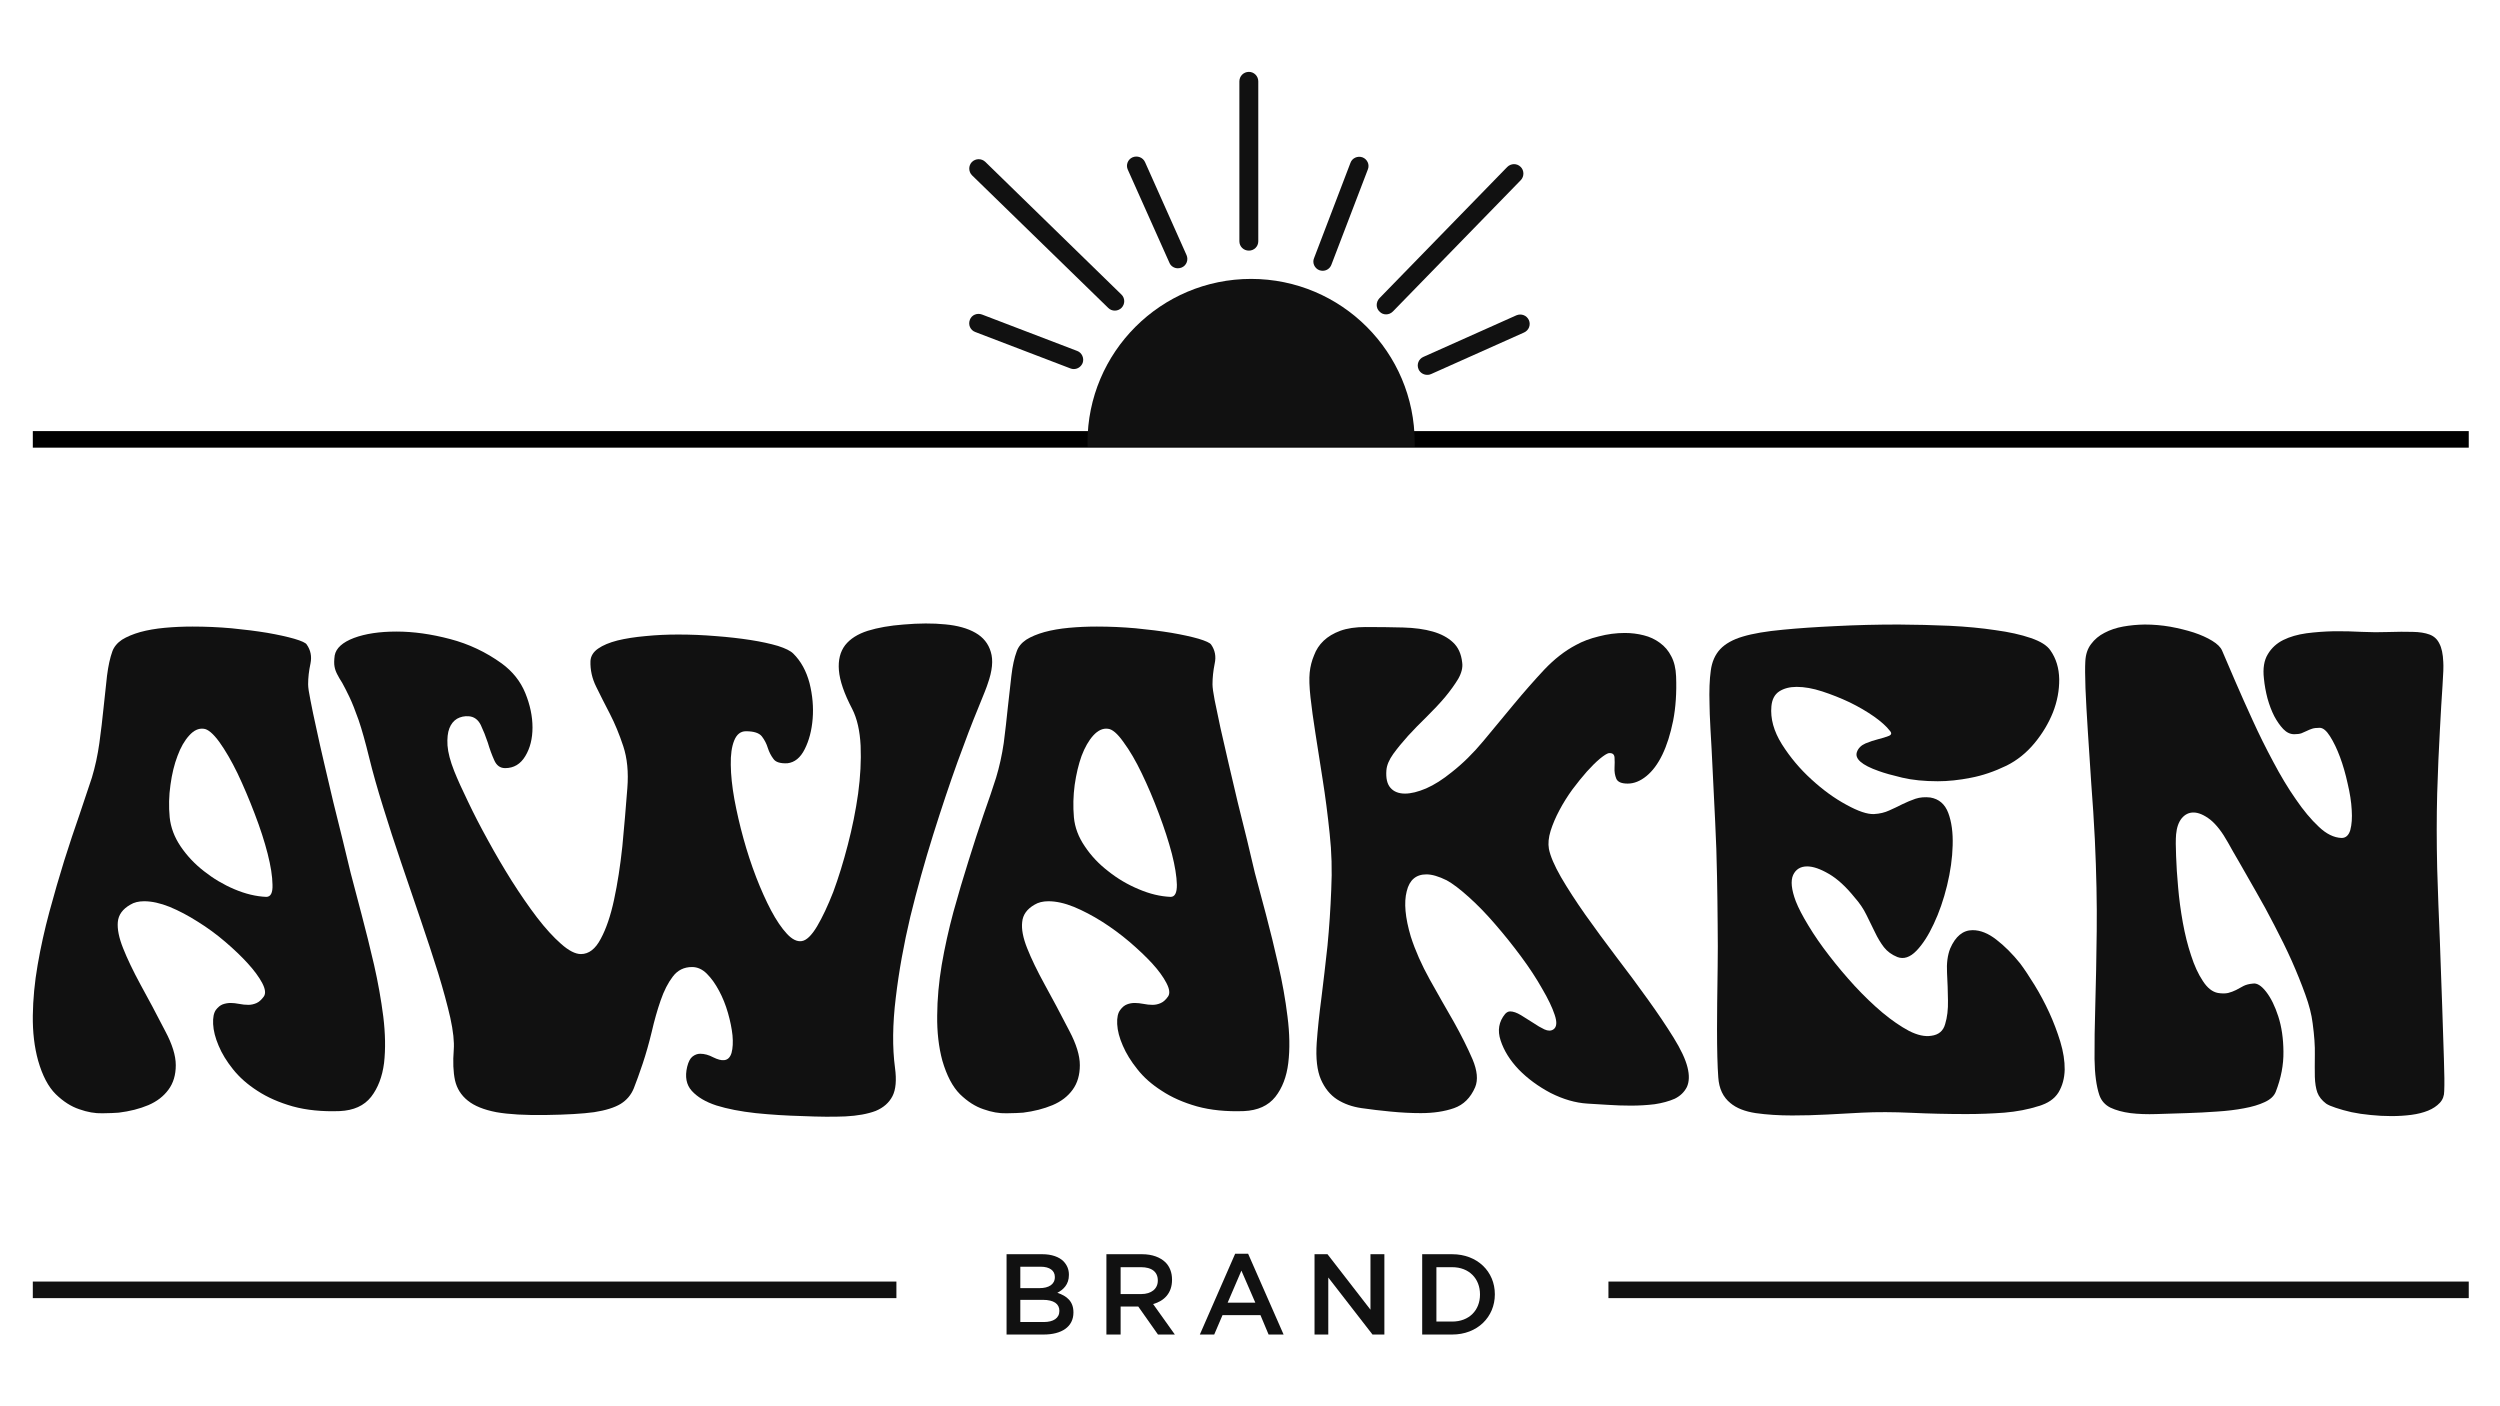
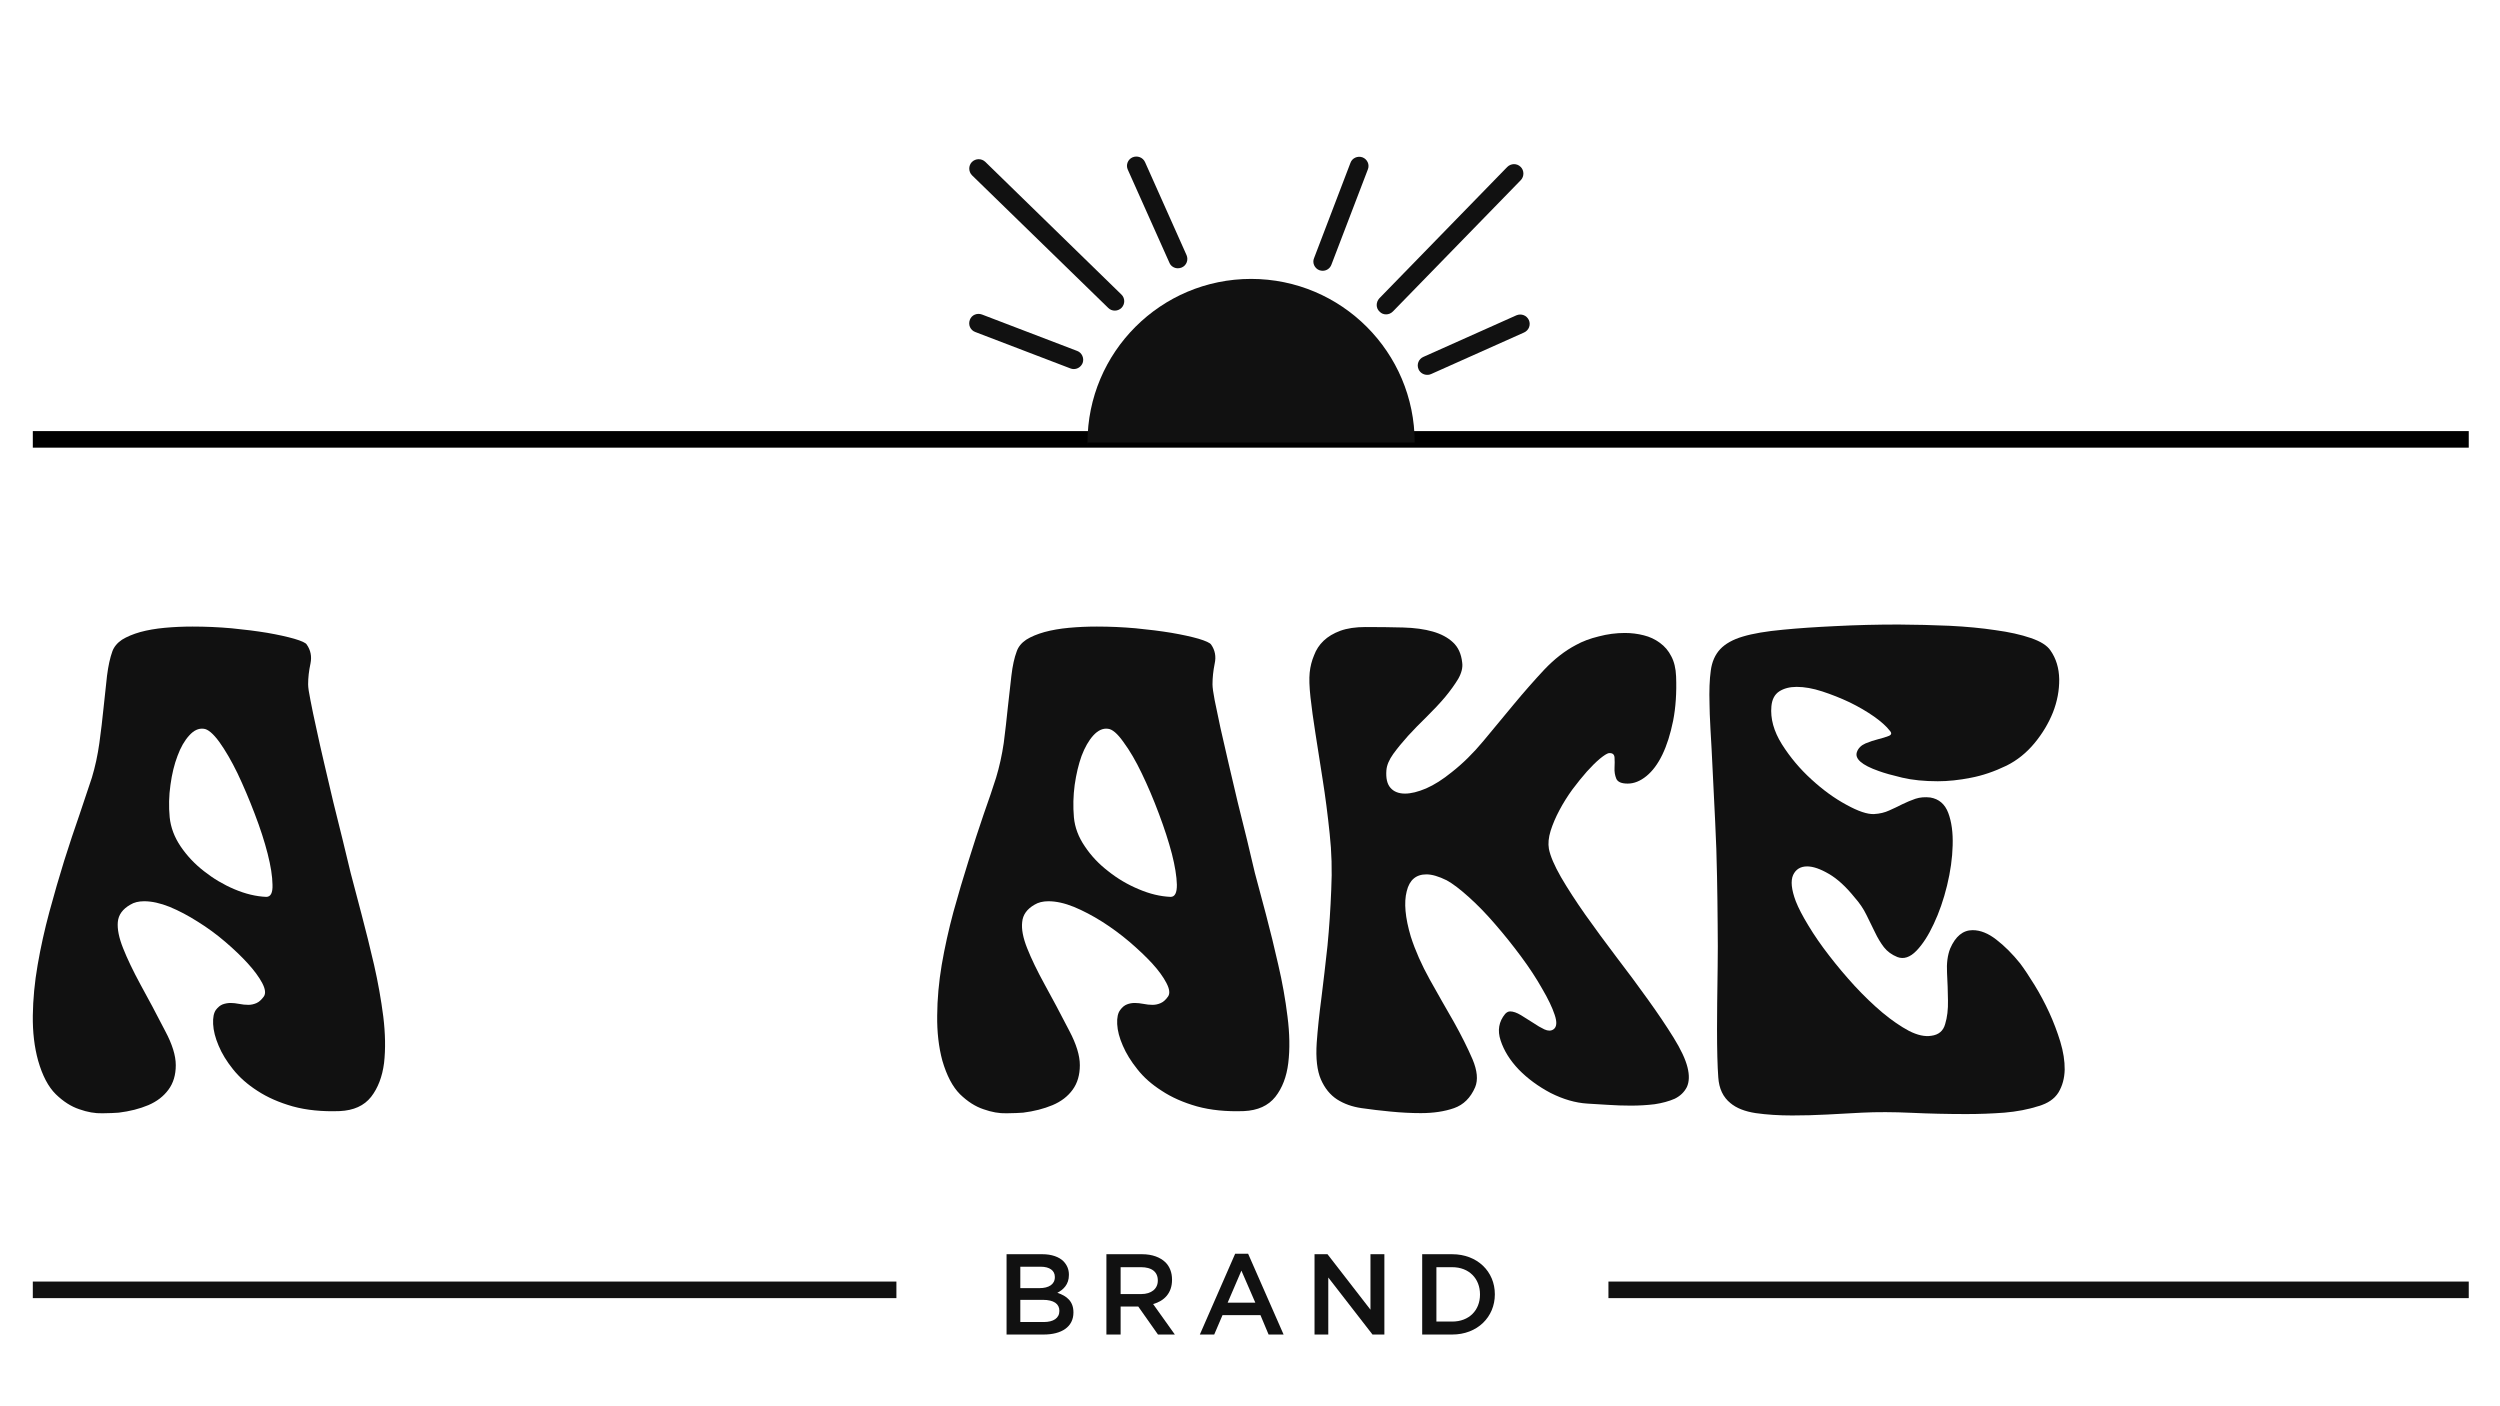
<svg xmlns="http://www.w3.org/2000/svg" height="900" width="1600" viewBox="0 0 1600 900" version="1.2">
  <title>logo-awaken-brand-ropa-deportiva-crossfit</title>
  <style>
		.s0 { fill: #111111 } 
		.s1 { fill: #000000 } 
	</style>
  <g id="Layer 1">
    <g id="&lt;Group&gt;">
      <g id="&lt;Group&gt;">
        <path d="m58.8 497.7q3.2-10.6 4.8-22.2 1.6-11.7 2.7-22.7 1.1-10.9 2.2-20.4 1.2-9.4 3.4-15.5 1.6-4.4 6.2-7.5 4.7-2.9 11.7-4.9 7-1.9 15.6-2.7 8.6-0.8 17.8-0.8 12.6 0 25 1.1 12.4 1.2 22.8 2.9 10.3 1.8 17.3 3.8 7.1 2.1 8 3.7 3.8 5.4 2.4 12.2-1.5 6.9-1.5 13.3 0 2.9 1.5 10.2 1.4 7.4 3.7 17.7 2.2 10.4 5.1 22.7 2.9 12.3 5.8 24.7 3.1 12.4 6 24.2 2.9 11.8 5.1 21.1 2.9 11.1 7 26.6 4.1 15.5 8 32.3 3.8 16.7 5.9 33.1 2 16.4 0.5 29.7-1.7 13.2-8.3 21.7-6.7 8.5-20.1 9.1-16.9 0.6-30-3-13.1-3.7-22.7-10-9.5-6.1-15.6-13.8-6.1-7.6-9.2-15.1-3.2-7.5-3.5-13.8-0.3-6.2 1.8-9.1 2-2.6 4.3-3.5 2.5-0.9 5.1-0.9 2.4 0 5.5 0.6 3 0.6 5.9 0.6 2.5 0 5.1-1.1 2.5-1.1 4.8-4.3 1.9-2.9-1.1-8.6-3.1-5.8-9.2-12.5-6-6.6-14.4-13.8-8.4-7.2-17.6-12.9-9.1-5.8-18-9.5-9-3.6-16.3-3.6-5.4 0-8.9 2.2-7.4 4.2-8 11.1-0.6 6.8 3.4 16.8 4 10.1 11.1 23.2 7.2 13 15.8 29.7 6.8 12.7 6.8 21.9 0 9.4-4.7 15.7-4.7 6.4-12.9 9.9-8.3 3.5-18.9 4.8-3.5 0.3-10.4 0.4-7.1 0.2-14.9-2.6-7.8-2.6-15-9.6-7.2-7.1-11.3-21.5-3.6-13-3.4-28.8 0.2-15.8 3.1-32.5 2.9-16.8 7.5-33.9 4.6-17 9.5-32.8 5-15.8 9.8-29.5 4.7-13.8 7.9-23.6zm49.8 25.4q1 9.7 7 18.6 6.1 9 15 15.9 9 7.1 19.4 11.5 10.6 4.5 20.4 4.9 4.3 0 4-7.8-0.1-8-3.1-19.8-3-11.8-8.3-25.6-5.3-13.9-11-25.9-5.8-11.9-11.6-20-6-8.2-10.1-8.5-4.8-0.6-9.2 4.3-4.5 4.9-7.5 13.1-3.1 8.1-4.5 18.5-1.5 10.4-0.5 20.8z" class="s0" fill-rule="evenodd" id="&lt;Compound Path&gt;" />
-         <path d="m214.2 419.5q1.3-7 12.3-11.2 11-4.1 27.3-4.1 16.2 0 34.3 4.8 17.9 4.7 33 15.6 10.5 7.7 15.1 19 4.6 11.3 4.6 22 0 10.7-4.6 18.3-4.6 7.7-12.9 7.7-4.8 0-7-5.1-2.3-5.1-4.1-11.2-2-6-4.5-11.3-2.6-5.2-7.7-5.6-4.1-0.3-7.5 1.6-3.3 2-4.9 6.1-1.6 4.1-1.2 11 0.5 6.8 4.3 16.4 3.2 8 8.9 19.7 5.5 11.6 12.7 24.6 7.2 13.2 15.3 26.1 8.2 12.9 16.1 23.3 8 10.4 15.3 16.8 7.4 6.6 12.8 6.6 7.6 0 12.7-9.8 5.2-9.6 8.5-25 3.3-15.3 5.3-34.1 1.8-18.9 3.2-37.3 1.2-15.3-2.6-26.8-3.8-11.5-8.6-20.8-4.8-9.2-8.7-17.2-4-8-3.7-16.6 0.3-4.7 4.9-7.9 4.6-3.2 12.4-5.2 7.8-1.9 17.9-2.8 10-1 20.9-1 12.1 0 24.1 1 11.9 0.9 22.2 2.5 10.2 1.6 17.6 3.8 7.2 2.3 9.8 4.9 7.3 7.2 10.4 18.9 2.9 11.6 2 22.8-0.9 11.2-5.1 19.5-4.1 8.2-11.1 9-6.8 0.3-8.9-2.8-2.3-3-3.6-7-1.2-4-3.8-7.4-2.6-3.3-10.2-3.3-5.1 0-7.5 5.9-2.4 5.9-2.2 15.6 0.1 9.7 2.3 22 2.3 12.4 5.8 25.1 3.5 12.7 8.1 24.7 4.6 11.9 9.6 21.4 5 9.4 10.1 14.9 5 5.4 9.5 4.7 4.5-0.6 9.8-9.4 5.2-8.8 10.4-22.1 5-13.5 9.3-30.1 4.3-16.5 6.6-32.8 2.2-16.3 1.6-30.6-0.7-14.4-5.4-23.6-7.7-14.7-8.5-24.7-0.8-9.8 4-16.1 4.8-6.1 14.5-9.2 9.7-3 22.8-4 15-1.3 26.8-0.1 11.8 1.1 19.3 5.4 7.5 4.3 9.8 12.2 2.5 8-2 20.5-0.6 2.2-6.2 15.8-5.6 13.5-13.1 34.2-7.5 20.8-15.6 46.6-8.1 25.9-14.6 52.4-6.3 26.5-9.3 51.8-3.1 25.4-0.5 44.9 1.6 11.8-1.6 18.1-3.3 6.4-10.8 9.5-7.7 2.9-19.3 3.5-11.7 0.5-27.3-0.2-15.6-0.4-30.2-1.9-14.5-1.6-25.1-4.9-10.4-3.4-15.8-9.4-5.2-5.8-2.9-15.4 1.2-4.8 3.4-6.5 2.3-1.8 4.9-1.8 4.1 0 8.4 2.3 4.3 2.1 6.9 1.8 3.5-0.3 4.8-4.7 1.2-4.5 0.6-11.2-0.7-6.6-2.9-14.3-2.2-7.7-5.7-14.2-3.5-6.6-7.8-10.9-4.3-4.3-9.5-4.3-7.7 0-12.3 6.1-4.6 6-7.8 15.3-3.2 9.2-5.7 20.1-2.6 10.8-5.8 20.4-3.2 9.5-5.7 15.8-2.6 6.3-8.4 9.9-6 3.6-17 5.3-11 1.5-30.8 1.8-19.8 0.3-31.7-1.8-12-2.3-18.3-7.4-6.4-5.1-8.2-13-1.7-8-0.8-19.5 0.6-7.7-2.2-20.5-2.9-12.7-7.8-28.7-5-15.9-11.2-34.1-6.2-18.2-12.4-36.4-6.2-18.2-11.6-35.7-5.5-17.6-9-31.9-3.6-14.7-6.7-23.8-3.2-9.1-5.9-14.8-2.8-5.8-4.6-9-2-3.1-3.2-5.5-1.3-2.5-1.7-4.9-0.5-2.6 0.1-7.1z" class="s0" id="&lt;Compound Path&gt;" />
        <path d="m637.5 497.7q3.2-10.6 4.9-22.2 1.5-11.7 2.6-22.7 1.2-10.9 2.3-20.4 1.1-9.4 3.4-15.5 1.5-4.4 6.1-7.5 4.6-2.9 11.7-4.9 7-1.9 15.6-2.7 8.7-0.8 17.9-0.8 12.4 0 24.8 1.1 12.5 1.2 22.9 2.9 10.4 1.8 17.4 3.8 6.9 2.1 8 3.7 3.8 5.4 2.3 12.2-1.4 6.9-1.4 13.3 0 2.9 1.4 10.2 1.5 7.4 3.7 17.7 2.3 10.4 5.2 22.7 2.8 12.3 5.8 24.7 3.1 12.4 6 24.2 2.8 11.8 5 21.1 2.9 11.1 7.1 26.6 4.1 15.5 7.9 32.3 3.9 16.7 5.9 33.1 2.1 16.4 0.5 29.7-1.6 13.2-8.3 21.7-6.8 8.5-20.1 9.1-16.9 0.6-30-3-13.1-3.7-22.6-10-9.6-6.1-15.6-13.8-6.1-7.6-9.3-15.1-3.3-7.5-3.6-13.8-0.3-6.2 2-9.1 1.9-2.6 4.3-3.5 2.3-0.9 4.9-0.9 2.6 0 5.7 0.6 2.9 0.6 5.8 0.6 2.6 0 5.1-1.1 2.6-1.1 4.8-4.3 1.9-2.9-1.1-8.6-3-5.8-9.1-12.5-6.1-6.6-14.5-13.8-8.5-7.2-17.5-12.9-9.2-5.8-18.1-9.5-8.9-3.6-16.3-3.6-5.3 0-8.9 2.2-7.3 4.2-7.9 11.1-0.8 6.8 3.2 16.8 4 10.1 11.2 23.2 7.2 13 15.8 29.7 6.7 12.7 6.7 21.9 0 9.4-4.6 15.7-4.6 6.4-12.9 9.9-8.4 3.5-18.8 4.8-3.5 0.3-10.6 0.4-7 0.2-14.8-2.6-7.8-2.6-15-9.6-7.1-7.1-11.3-21.5-3.5-13-3.3-28.8 0.1-15.8 2.9-32.5 2.9-16.8 7.5-33.9 4.7-17 9.7-32.8 4.9-15.8 9.6-29.5 4.9-13.8 8-23.6zm49.8 25.4q0.9 9.7 7 18.6 6 9 15 15.9 8.9 7.1 19.5 11.5 10.5 4.5 20.4 4.9 4.1 0 4-7.8-0.2-8-3.2-19.8-3.1-11.8-8.3-25.6-5.2-13.9-11-25.9-5.7-11.9-11.7-20-5.8-8.2-10-8.5-4.8-0.6-9.3 4.3-4.4 4.9-7.5 13.1-2.9 8.1-4.4 18.5-1.4 10.4-0.5 20.8z" class="s0" fill-rule="evenodd" id="&lt;Compound Path&gt;" />
        <path d="m838.2 430.4q0.6-5.8 2.8-11 2-5.4 6.1-9.3 4.2-4 10.7-6.4 6.6-2.4 16.1-2.4 13.1 0 24.1 0.3 11 0.3 19 2.6 8 2.3 12.9 6.9 5 4.6 5.9 12.9 0.7 4.7-2.5 10.4-3.3 5.5-8.5 11.8-5.2 6.1-11.6 12.4-6.5 6.3-12 12.3-5.5 6.1-9.5 11.6-4 5.6-4.4 10.4-0.6 7.7 2.6 11.3 3.2 3.7 9.3 3.7 5.7 0 13.5-3.3 7.8-3.4 16.4-10.4 10.6-8.3 20.3-20 9.7-11.6 19.4-23.4 9.8-11.8 19.5-22.2 9.8-10.3 20.3-15.8 6.3-3.5 14.6-5.5 8.3-2.2 16.7-2.2 6.3 0 12.1 1.5 5.7 1.4 10.3 4.8 4.7 3.4 7.3 8.6 2.8 5.2 3.1 12.9 0.6 15.6-1.9 28.4-2.6 12.8-6.9 21.7-4.3 8.9-10.2 13.7-5.9 4.8-12 4.8-6 0-7.3-3.2-1.3-3.2-1.1-6.9 0.2-3.7 0-6.6-0.2-3.1-3.7-2.8-1.8 0.4-5.7 3.6-3.8 3.2-8.3 8.2-4.5 5.1-9.3 11.5-4.7 6.5-8.2 13.1-3.6 6.7-5.7 13.3-2 6.5-1.1 11.6 1.4 7 7.7 18 6.4 11 15.6 24.1 9.3 13.1 19.9 27.1 10.8 14.1 20.1 27.1 9.5 13.2 16.5 24.5 7 11.3 8.9 19 1.9 7.5-0.4 12.6-2.5 4.9-7.8 7.5-5.5 2.4-12.8 3.5-7.3 0.9-15.3 0.9-7.3 0-14.7-0.5-7.3-0.4-13.1-0.8-11.4-0.7-23.5-6.8-11.9-6.3-20.4-15-8.4-8.8-11.6-18.6-3.2-9.6 2.9-17 1.5-1.6 3.2-1.6 2.9 0 6.9 2.4 3.9 2.4 7.8 4.9 3.8 2.6 7.2 4.2 3.5 1.6 5.8 0 3.2-2.2 0.8-9.3-2.3-7-8-16.7-5.5-9.8-13.5-20.6-8-10.8-16.6-20.7-8.6-10-16.9-17.4-8.3-7.5-14.1-10.7-7.7-3.8-13-3.8-10 0-12.6 10.8-2.8 10.8 2.6 29 4.3 13.4 12.2 27.6 8 14.3 15.4 27.1 7.2 12.9 11.9 23.8 4.6 10.9 1.7 17.9-4.4 10.2-13.5 13.4-9.1 3.2-21.3 3.2-9.2 0-19.4-1-9.5-0.9-18.5-2.2-9-1.3-15.7-5.6-6.6-4.3-10.3-12.7-3.7-8.5-2.7-23.6 0.9-12.7 3-28.6 2-16 3.9-33.5 1.7-17.6 2.4-35.9 0.9-18.3-1-35.6-1.9-18.5-4.5-34.8-2.6-16.2-4.6-29.4-2.1-13.3-3.2-23.3-1.1-10.1-0.5-15.8z" class="s0" id="&lt;Compound Path&gt;" />
        <path d="m1141.3 403q14.3-1.4 33.6-2.3 19.3-1 40.1-1 16.6 0.1 32.7 0.8 16.1 0.8 29.4 2.8 13.2 1.8 22.5 5 9.5 3.2 12.7 8 5.4 7.7 5.6 18.4 0.1 10.7-4 21.2-4.2 10.5-11.8 19.7-7.7 9.3-17.9 14.4-11.8 5.7-23 7.8-11.1 2.2-21 2.2-13.1 0-22.8-2.3-9.7-2.3-14.9-4.2-16.6-5.8-14-12.4 1.3-3.5 5.4-5.3 4.1-1.7 8.1-2.7 4-1 6.8-2.1 2.7-1.1 0.7-3.3-3.2-4.2-10.1-9.1-7-4.9-15.6-9.1-8.7-4.1-17.6-7-8.9-2.9-16.3-2.9-6.7 0-11.2 2.9-4.4 2.9-5 9.5-1.1 11.8 6.7 24.3 7.9 12.5 18.9 22.5 11 10.1 22.3 16.2 11.4 6.3 17.8 6 5.4-0.3 9.7-2.3 4.3-1.9 8.4-4 4.1-2 8.4-3.5 4.3-1.4 9.5-0.8 8.3 1.4 11.5 9.9 3.2 8.6 2.8 20.8-0.3 12.1-3.6 25.7-3.3 13.5-8.5 24.5-5.1 11-11.1 17.2-6.1 6.3-12.2 4-5.4-2.2-8.6-6.3-3.2-4.2-5.7-9.5-2.6-5.2-5.5-11.2-2.8-5.8-7.6-11.2-8.3-10.3-16.4-15-8.2-4.8-13.9-4.8-6.4 0-9 5.5-2.5 5.6 1.7 16.8 2.5 6.4 8.1 15.6 5.6 9.3 13.2 19.1 7.7 10 16.4 19.5 8.9 9.6 17.8 17.1 8.9 7.4 17 11.7 8.1 4.1 14.2 3.1 7.1-0.9 8.9-7.5 2-6.5 1.8-15.1-0.1-8.7-0.6-17.7-0.5-9.1 2-15.5 5.1-11.8 14.4-11.8 7.4 0 15.2 6.1 7.8 6 15.2 15.2 4.1 5.5 9.2 13.8 5.1 8.3 9.4 17.6 4.2 9.2 7.1 18.7 2.9 9.6 2.8 17.9-0.2 8.3-4 14.6-3.8 6.1-12.7 8.7-10 3.2-21.9 4.2-12 0.9-24.4 0.9-17.9 0-35.1-0.8-17.3-0.8-31.6-0.1-10.8 0.6-22.3 1.2-11.5 0.6-22.4 0.6-12.7 0-23.3-1.5-10.5-1.6-16.2-6.4-7.1-5.7-7.8-16.5-0.8-10.7-0.8-31.1 0-6.3 0.1-16.5 0.2-10.3 0.3-23 0.2-12.7 0-27.6-0.1-14.8-0.4-30.2-0.3-17.8-1.2-35.4-0.8-17.5-1.6-32.6-0.7-15.2-1.4-26.4-0.6-11.2-0.6-15.9-0.4-13.1 0.8-21.6 1.1-8.4 6-13.7 5-5.3 14.5-8.1 9.6-2.9 25.9-4.4z" class="s0" id="&lt;Compound Path&gt;" />
-         <path d="m1334.6 423.4q0.3-6.8 3.7-11.2 3.3-4.5 8.6-7.2 5.3-2.8 11.9-4 6.7-1.2 13.8-1.3 8.3 0 16.4 1.4 8.1 1.5 15 3.7 6.9 2.3 11.8 5.3 4.9 3 6.3 6.2 3.5 8 8.5 19.8 5.1 11.8 11.2 25.1 6 13.2 13.1 26.4 7 13.3 14.4 23.9 7.3 10.7 14.7 17.6 7.2 6.9 14.6 7.2 4.1 0 5.6-5.1 1.4-5.2 0.9-12.8-0.4-7.7-2.6-16.9-2-9.2-4.9-17-2.9-7.8-6.4-13.3-3.4-5.4-6.6-5.4-3.2 0-4.9 0.6-1.8 0.6-3.4 1.4-1.7 0.8-3.4 1.5-1.8 0.6-4.6 0.6-3.8 0-7-3.3-3.2-3.4-5.8-8.3-2.5-4.9-4.3-11.3-1.7-6.5-2.3-12.8-1.1-9.6 2.5-15.5 3.5-5.9 9.9-9.1 6.3-3.1 14.8-4.3 8.5-1.1 17.5-1.3 9.1-0.1 18.1 0.4 8.9 0.4 16.3 0.1 9.5-0.3 16.1-0.1 6.5 0.1 10.8 1.7 4.3 1.6 6.3 5.8 2.2 4.1 2.5 11.8 0.3 3.8-0.5 15.3-0.8 11.5-1.7 28.8-1 17.5-1.7 40-0.6 22.4 0 48 0.7 23.2 1.7 46.1 0.9 22.8 1.5 42 0.7 19.3 1.1 33.7 0.5 14.4 0.2 20.7 0 4.5-2.8 7.5-2.9 3.1-7.5 5-4.7 1.9-10.7 2.7-6.1 0.8-12.8 0.8-6.7 0-13.3-0.7-6.5-0.6-12.2-1.8-5.7-1.3-10.1-2.8-4.3-1.4-6.2-2.7-4.1-3.1-5.6-7.1-1.4-4-1.6-10-0.1-5.8 0-14.2 0.2-8.3-1.4-20.1-1-8.3-4.7-18.4-3.7-10.3-8.7-21.6-5.1-11.3-11.1-22.7-5.8-11.3-11.6-21.3-5.7-10.1-10.5-18.4-4.8-8.2-7.6-13.3-5.5-9.9-11.3-14.6-6-4.6-10.8-4.6-4.4 0-7.5 3.7-3 3.7-3.6 10.3-0.4 4.9 0 13.9 0.3 9.1 1.3 20 0.9 10.8 3 22.5 2.1 11.6 5.3 21.1 3.1 9.7 7.5 16.3 4.3 6.7 9.7 7.7 3.8 0.6 6.5 0 2.7-0.7 5.1-1.9 2.4-1.2 4.8-2.6 2.4-1.2 5.9-1.5 3.9-0.7 8.5 5.2 4.6 5.9 7.8 15.8 3.2 9.9 3.3 22.5 0.2 12.6-4.9 25.7-1.6 4.1-7 6.6-5.5 2.6-13.3 4-7.8 1.5-17.4 2.1-9.6 0.7-19.4 1-10 0.3-19.2 0.6-9.2 0.3-16.7-0.6-7.5-1-12.8-3.5-5.2-2.6-7.1-8-2.9-8.6-3.1-23.2-0.1-14.5 0.5-34.9 0.6-20.4 0.9-46.9 0.3-26.5-1.2-58.7-0.9-17.9-2.3-35.8-1.2-18.1-2.2-33.6-1-15.5-1.5-27.3-0.4-11.8-0.1-17.1z" class="s0" id="&lt;Compound Path&gt;" />
      </g>
      <g id="&lt;Group&gt;">
        <path d="m644.2 802.7h23c5.8 0 10.6 1.7 13.4 4.5 2.3 2.4 3.5 5.2 3.5 8.6v0.2c0 6.1-3.6 9.4-7.4 11.4 6.1 2 10.3 5.5 10.3 12.5v0.1c0 9.2-7.6 14.1-19.1 14.1h-23.7zm30.9 14.5c0-4-3.3-6.5-9-6.5h-13.1v13.7h12.3c5.9 0 9.8-2.4 9.8-7zm-7.7 14.7h-14.4v14.2h15c6.2 0 10-2.5 10-7.1v-0.1c0-4.4-3.5-7-10.6-7z" class="s0" fill-rule="evenodd" id="&lt;Compound Path&gt;" />
        <path d="m708.1 802.7h22.9c6.5 0 11.6 2 14.9 5.2 2.7 2.7 4.2 6.5 4.2 11v0.2c0 8.5-5 13.5-12.1 15.5l13.9 19.5h-10.8l-12.6-17.9h-11.3v17.9h-9.1zm22.3 25.5c6.5 0 10.6-3.4 10.6-8.6v-0.1c0-5.6-4-8.5-10.7-8.5h-13.1v17.2z" class="s0" fill-rule="evenodd" id="&lt;Compound Path&gt;" />
        <path d="m790.5 802.4h8.3l22.7 51.7h-9.6l-5.2-12.4h-24.3l-5.3 12.4h-9.2zm12.9 31.3l-8.9-20.5-8.8 20.5z" class="s0" fill-rule="evenodd" id="&lt;Compound Path&gt;" />
        <path d="m841.3 802.7h8.3l27.5 35.5v-35.5h8.9v51.4h-7.6l-28.3-36.5v36.5h-8.8z" class="s0" id="&lt;Compound Path&gt;" />
        <path d="m910.2 802.7h19.2c16.1 0 27.3 11.1 27.3 25.6v0.1c0 14.5-11.2 25.7-27.3 25.7h-19.2zm9.1 8.3v34.8h10.1c10.8 0 17.8-7.2 17.8-17.3v-0.1c0-10.1-7-17.4-17.8-17.4z" class="s0" fill-rule="evenodd" id="&lt;Compound Path&gt;" />
      </g>
      <g id="&lt;Group&gt;">
        <g id="&lt;Group&gt;">
          <path d="m1580 820.2v10.6h-550.6v-10.6z" class="s0" fill-rule="evenodd" id="Shape 3" />
        </g>
      </g>
      <g id="&lt;Group&gt;">
        <g id="&lt;Group&gt;">
          <path d="m573.7 820.2v10.6h-552.7v-10.6z" class="s0" fill-rule="evenodd" id="Shape 2" />
        </g>
      </g>
      <g id="&lt;Group&gt;">
        <g id="&lt;Group&gt;">
          <g id="&lt;Group&gt;">
            <path d="m1580 275.9v10.6h-1559v-10.6z" class="s1" fill-rule="evenodd" id="Shape 1" />
          </g>
        </g>
        <g id="&lt;Group&gt;">
          <g id="&lt;Radial Repeat&gt; 18">
            <g id="&lt;Group&gt;">
              <g id="&lt;Group&gt;">
                <g id="&lt;Group&gt;">
                  <path d="m713.5 198.8c-1.6 0-3.1-0.6-4.2-1.7l-87.2-84.9c-2.3-2.3-2.4-6.1-0.1-8.5 2.4-2.4 6.2-2.4 8.6-0.1l87.1 84.9c2.4 2.3 2.4 6.1 0.1 8.5-1.2 1.2-2.8 1.8-4.3 1.8z" class="s0" id="&lt;Path&gt;" />
                </g>
              </g>
            </g>
          </g>
          <g id="&lt;Radial Repeat&gt; 17">
            <g id="&lt;Group&gt;">
              <g id="&lt;Group&gt;">
                <g id="&lt;Group&gt;">
                  <path d="m887.1 201.2c-1.5 0-3-0.5-4.2-1.8-2.4-2.2-2.4-6-0.1-8.5l81.8-84c2.4-2.4 6.2-2.5 8.6-0.1 2.3 2.2 2.4 6.1 0.1 8.5l-81.8 84c-1.3 1.3-2.8 1.9-4.4 1.9z" class="s0" id="&lt;Path&gt;" />
                </g>
              </g>
            </g>
          </g>
          <g id="&lt;Group&gt;">
            <g id="&lt;Group&gt;">
-               <path d="m799.3 160.4c-3.4 0-6.1-2.6-6.1-6v-102.3c0-3.4 2.7-6.1 6.1-6.1 3.3 0 6 2.7 6 6.1v102.3c0 3.4-2.7 6-6 6z" class="s0" id="&lt;Path&gt;" />
-             </g>
+               </g>
          </g>
          <g id="&lt;Group&gt;">
            <g id="&lt;Radial Repeat&gt; 16">
              <g id="&lt;Group&gt;">
                <g id="&lt;Group&gt;">
                  <g id="&lt;Group&gt;">
                    <path d="m687.2 236.2q-1.1 0-2.1-0.4l-60.9-23.3c-3.2-1.2-4.7-4.6-3.5-7.8 1.1-3.1 4.6-4.6 7.8-3.4l60.9 23.3c3 1.1 4.6 4.6 3.5 7.7-1 2.4-3.2 3.9-5.7 3.9z" class="s0" id="&lt;Path&gt;" />
                  </g>
                </g>
              </g>
            </g>
            <g id="&lt;Radial Repeat&gt; 15">
              <g id="&lt;Group&gt;">
                <g id="&lt;Group&gt;">
                  <g id="&lt;Group&gt;">
                    <path d="m753.8 171.7c-2.2 0-4.5-1.3-5.4-3.6l-26.6-59.5c-1.4-3 0-6.6 3-7.9 3.1-1.3 6.6 0 8 3l26.6 59.6c1.3 3 0 6.6-3.1 7.9q-1.2 0.5-2.5 0.5z" class="s0" id="&lt;Path&gt;" />
                  </g>
                </g>
              </g>
            </g>
            <g id="&lt;Radial Repeat&gt; 14">
              <g id="&lt;Group&gt;">
                <g id="&lt;Group&gt;">
                  <g id="&lt;Group&gt;">
                    <path d="m846.5 173.3q-1 0-2.2-0.4c-3-1.2-4.6-4.7-3.3-7.7l23.3-61c1.1-3.1 4.6-4.6 7.7-3.5 3.1 1.2 4.7 4.7 3.4 7.8l-23.3 60.9c-0.9 2.4-3.1 3.9-5.6 3.9z" class="s0" id="&lt;Path&gt;" />
                  </g>
                </g>
              </g>
            </g>
            <g id="&lt;Radial Repeat&gt; 13">
              <g id="&lt;Group&gt;">
                <g id="&lt;Group&gt;">
                  <g id="&lt;Group&gt;">
                    <path d="m913.4 239.9c-2.3 0-4.5-1.3-5.5-3.5-1.4-3.1 0-6.7 3.1-8l59.5-26.6c3.1-1.3 6.6 0 8 3.1 1.3 3 0 6.5-3.1 7.9l-59.5 26.6q-1.3 0.6-2.5 0.5z" class="s0" id="&lt;Path&gt;" />
                  </g>
                </g>
              </g>
            </g>
          </g>
          <g id="&lt;Group&gt;">
            <g id="&lt;Group&gt;">
-               <path d="m905.4 283.2c0-57.8-46.9-104.7-104.7-104.7-57.8 0-104.7 46.9-104.7 104.7 0 0.9 0.1 1.7 0.1 2.7h209.3c0-1 0-1.8 0-2.7z" class="s0" id="&lt;Path&gt;" />
+               <path d="m905.4 283.2c0-57.8-46.9-104.7-104.7-104.7-57.8 0-104.7 46.9-104.7 104.7 0 0.9 0.1 1.7 0.1 2.7c0-1 0-1.8 0-2.7z" class="s0" id="&lt;Path&gt;" />
            </g>
          </g>
        </g>
      </g>
    </g>
  </g>
</svg>